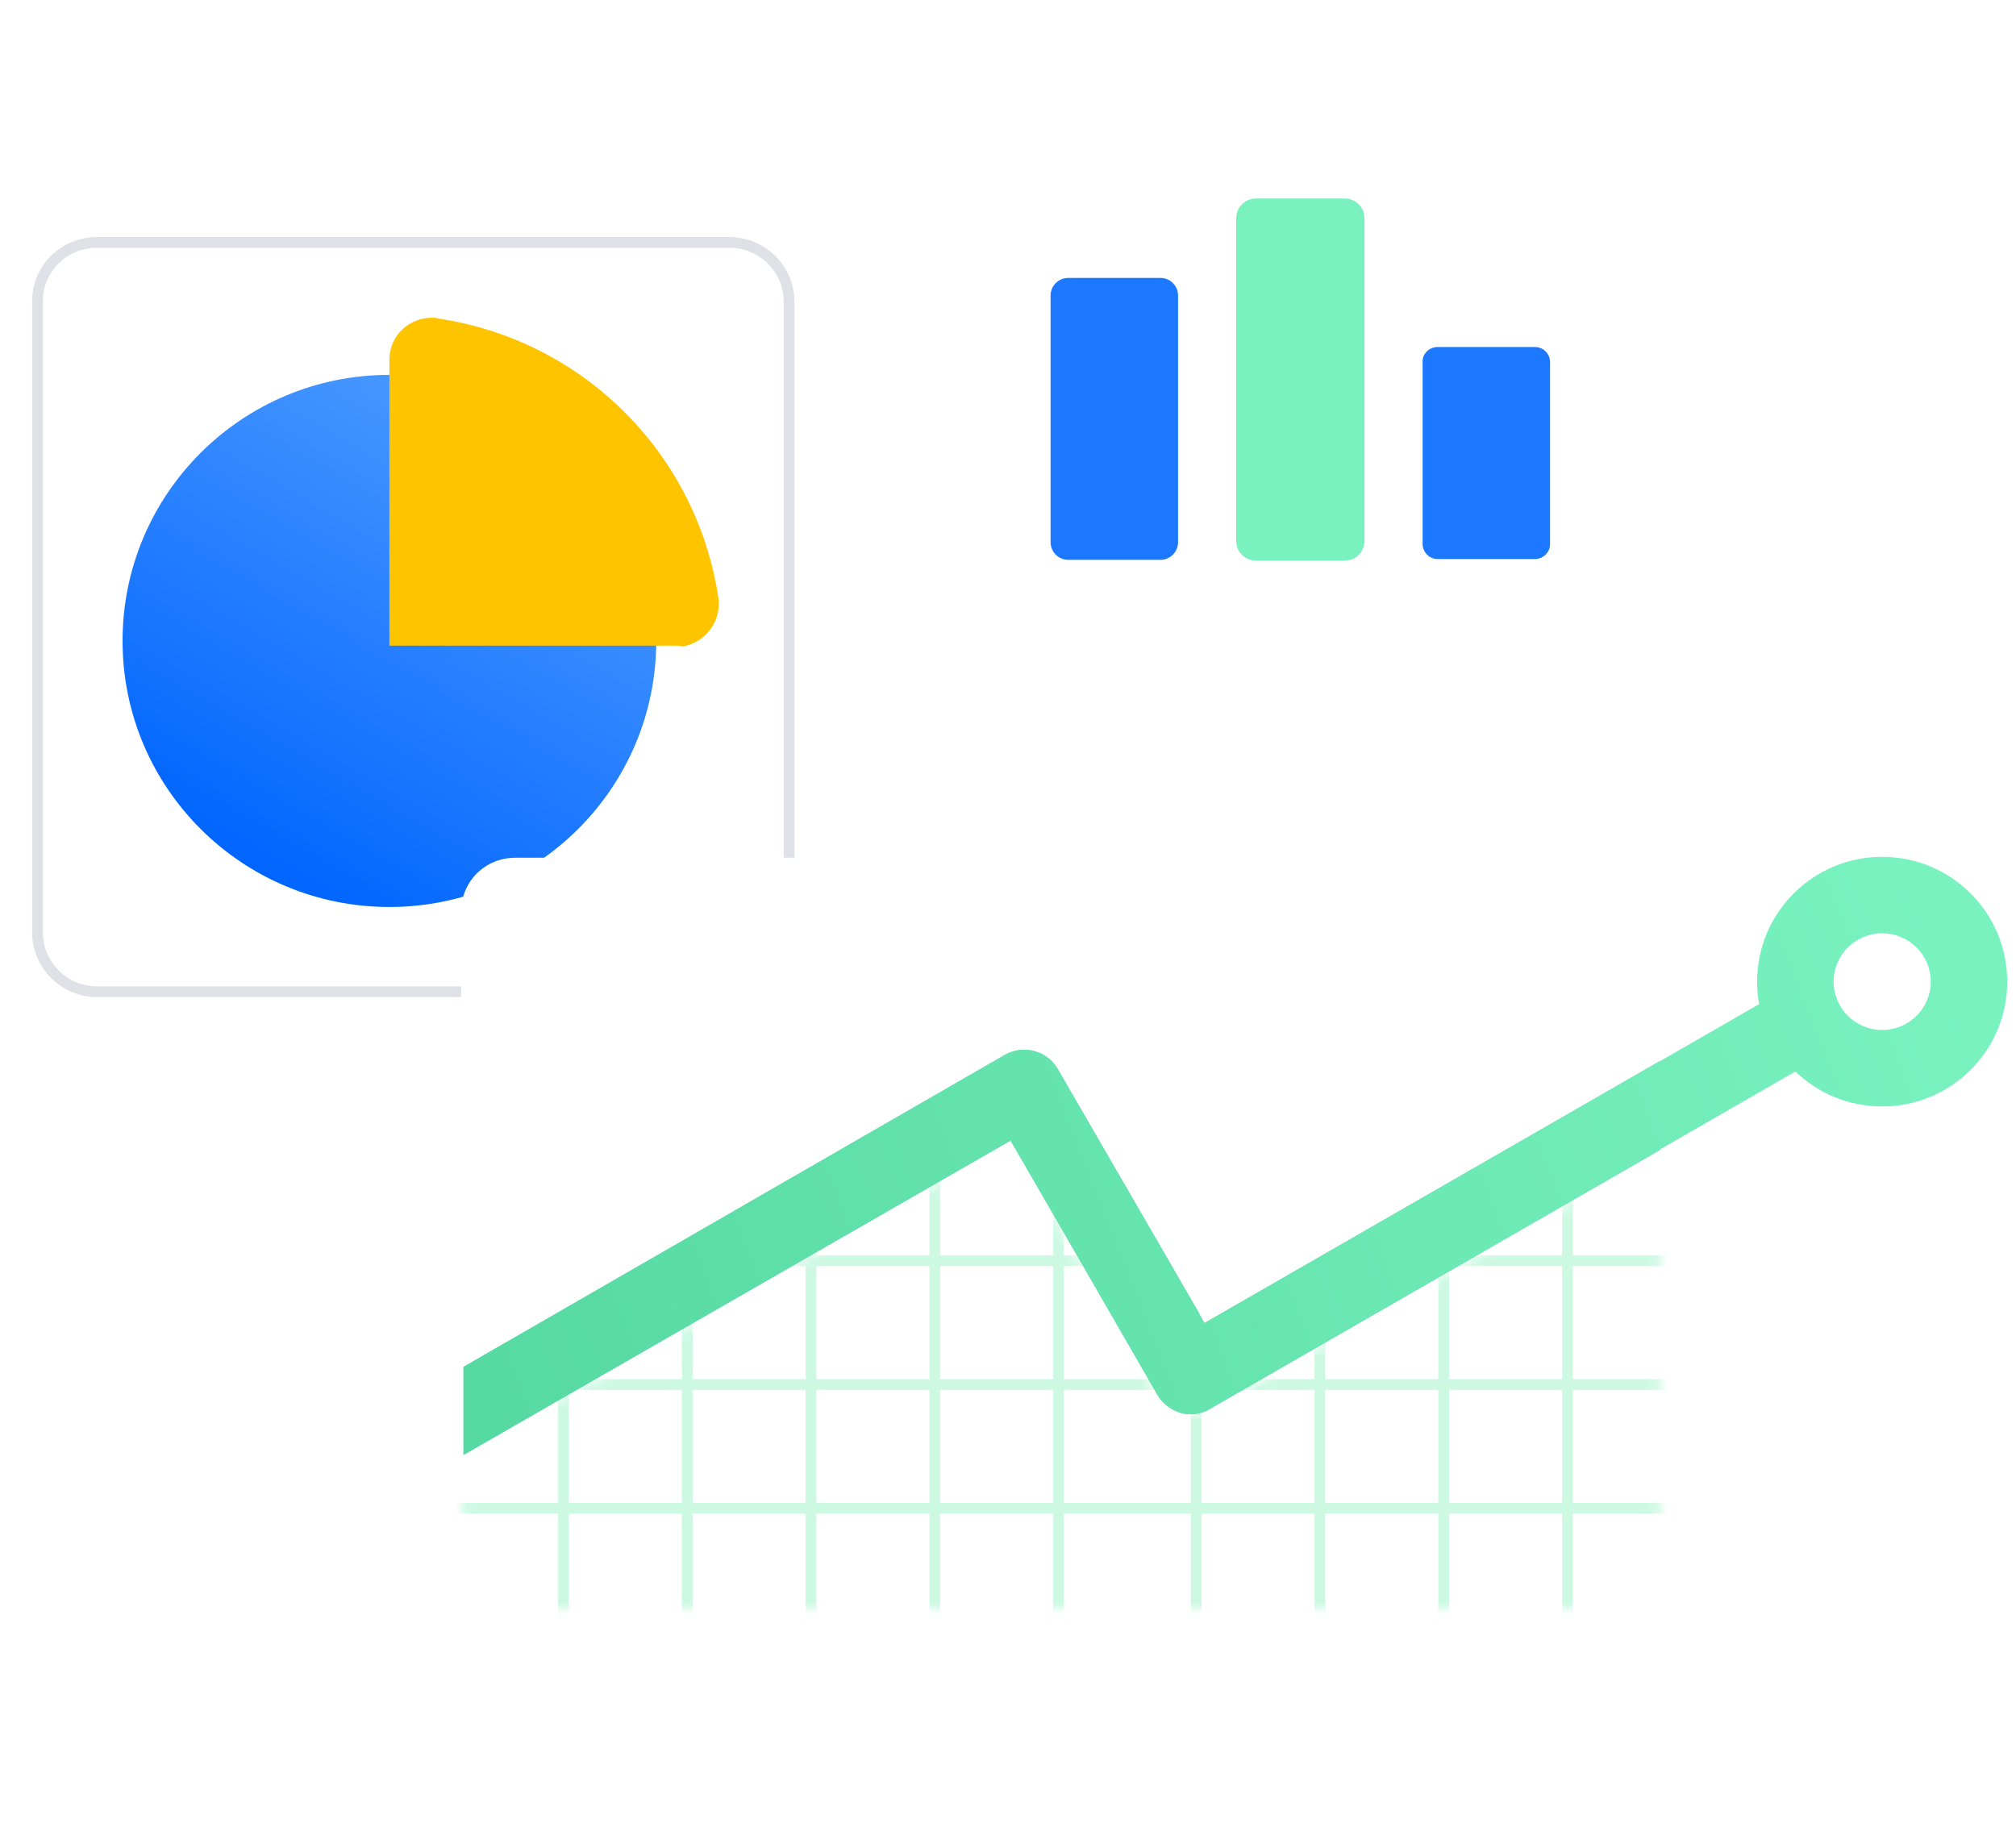
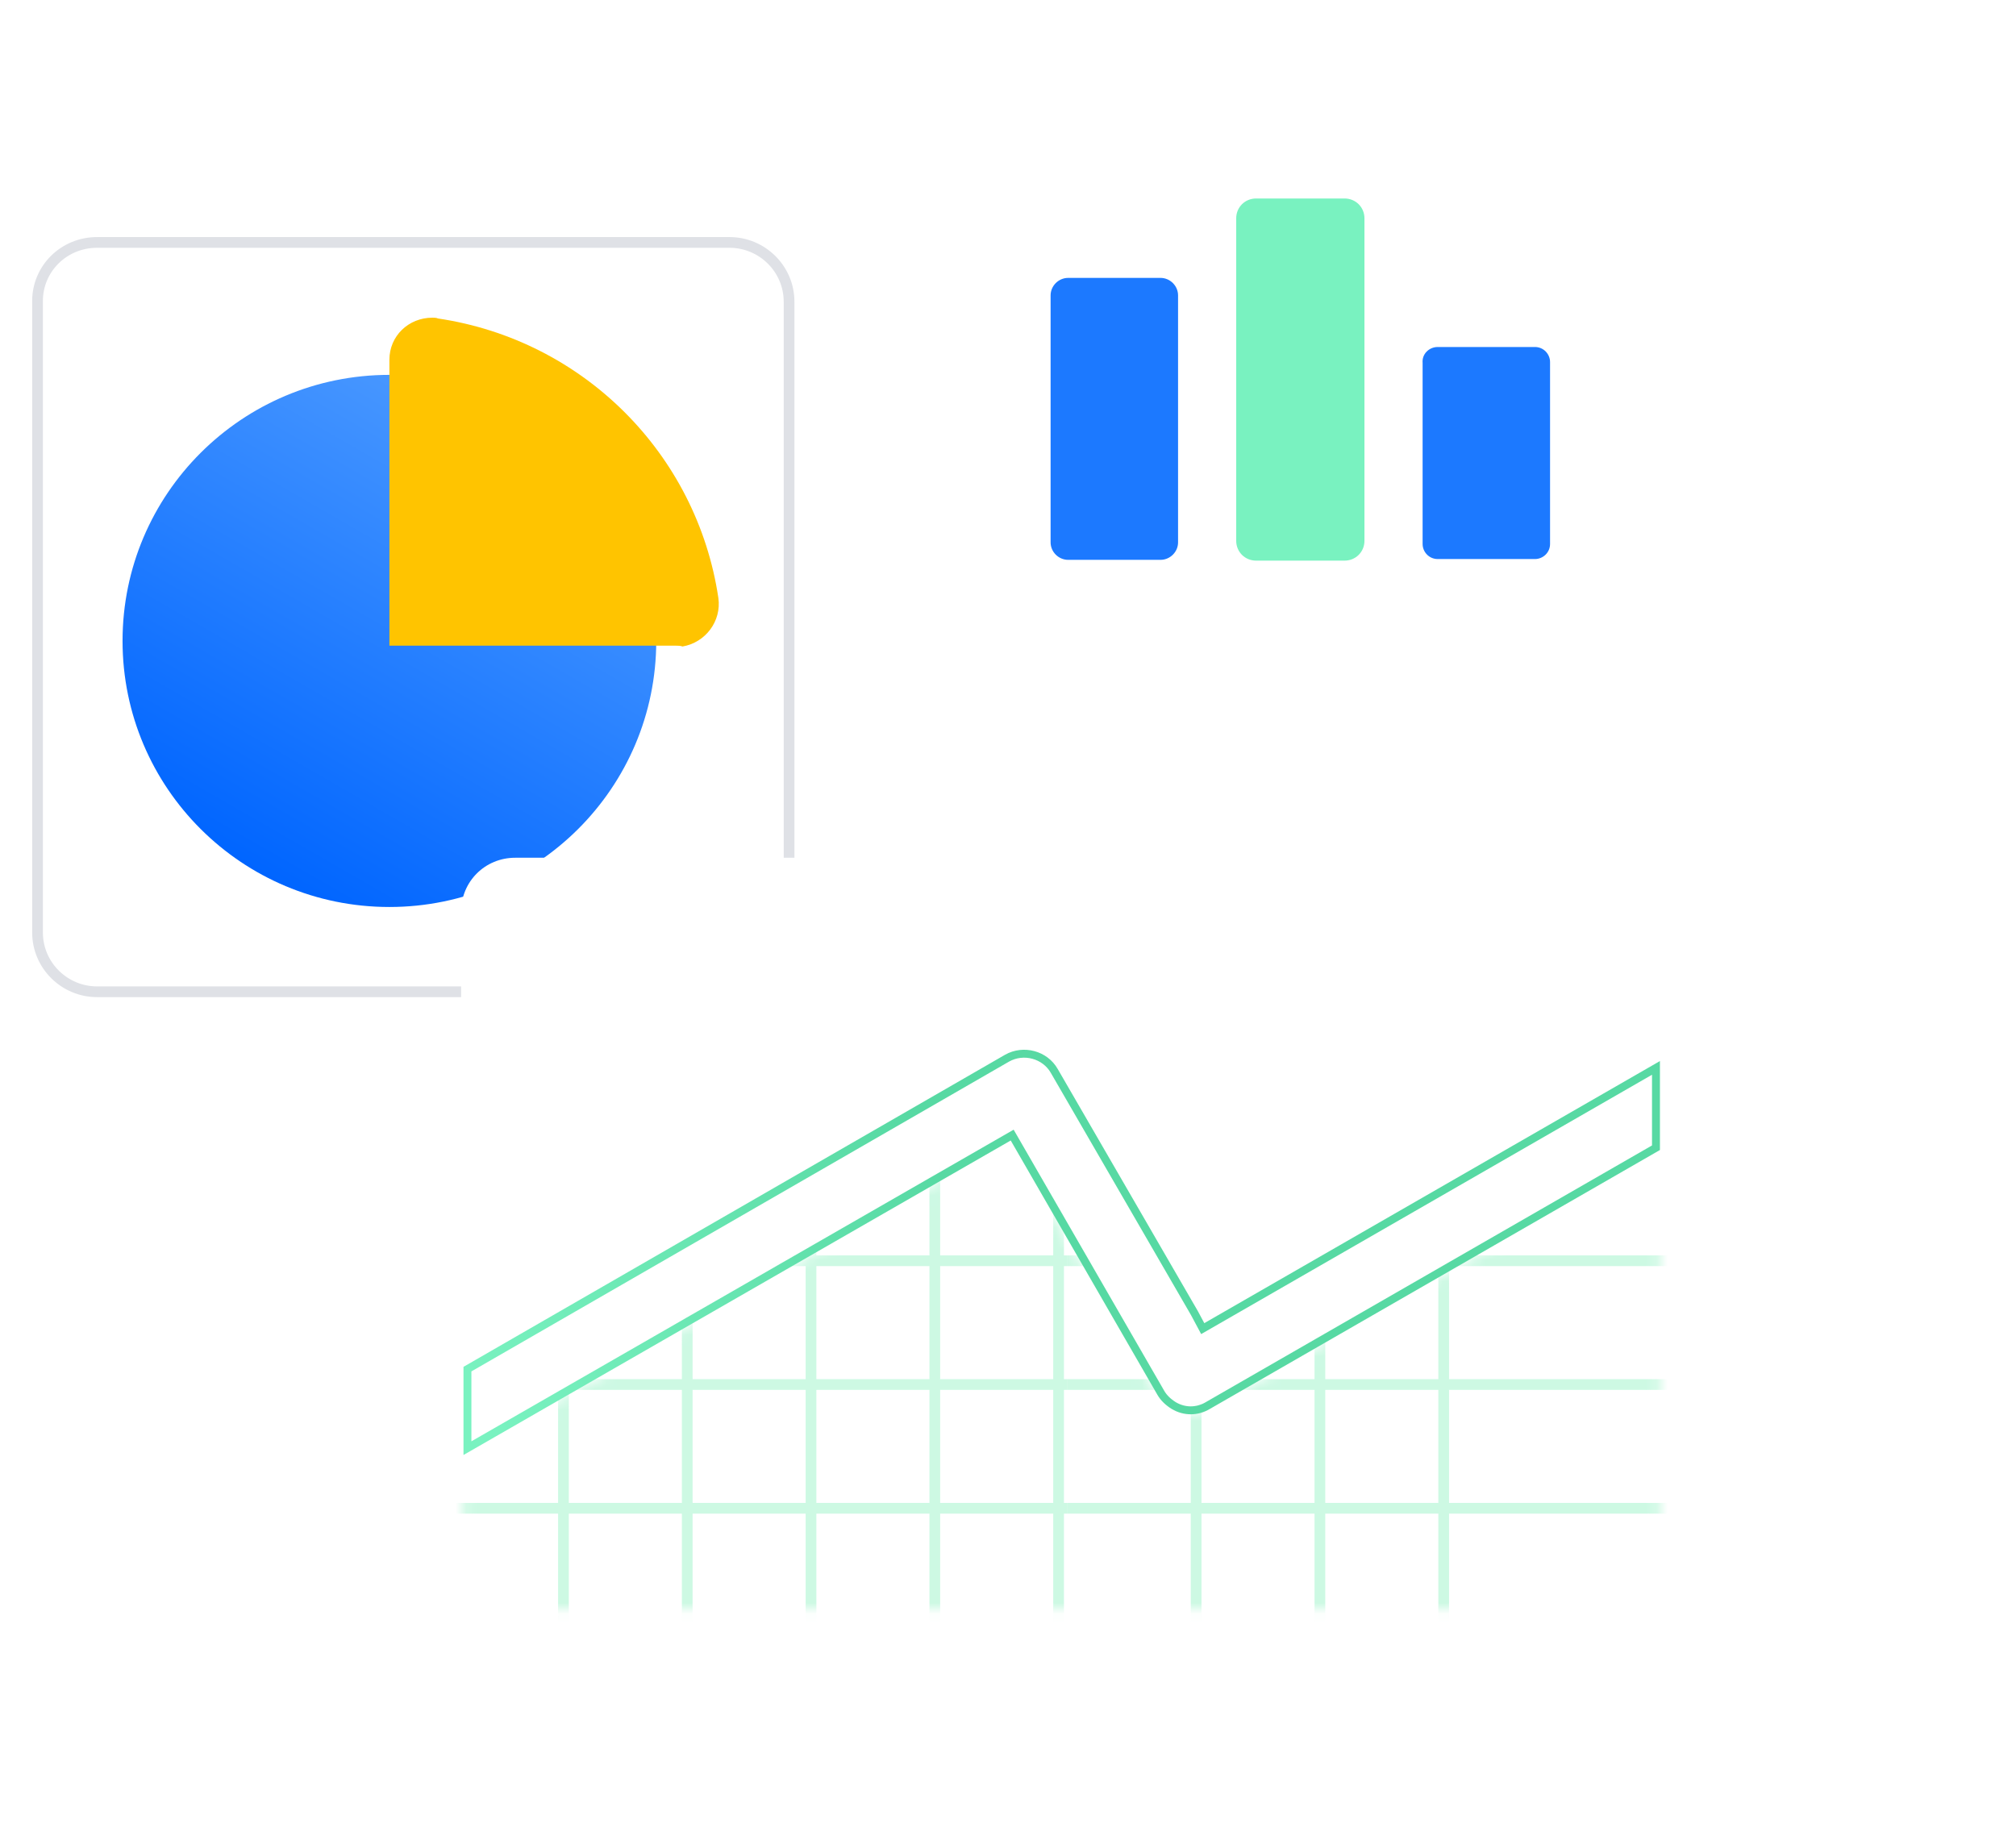
<svg xmlns="http://www.w3.org/2000/svg" width="188" height="170" viewBox="0 0 188 170" fill="none">
  <path d="M68.032 22.611H9.051C5.959 22.611 3.5 25.051 3.5 28.074V86.963C3.5 90.06 6.033 92.5 9.051 92.5H68.032C71.135 92.5 73.584 89.977 73.584 86.963V28.148C73.584 25.051 71.051 22.611 68.032 22.611Z" stroke="#DFE1E6" />
  <path d="M36.313 84.593C50.057 84.593 61.198 73.483 61.198 59.778C61.198 46.073 50.057 34.963 36.313 34.963C22.57 34.963 11.428 46.073 11.428 59.778C11.428 73.483 22.57 84.593 36.313 84.593Z" fill="url(#paint0_linear)" />
  <path fill-rule="evenodd" clip-rule="evenodd" d="M63.055 60.222H36.313V33.556C36.313 31.334 38.096 29.63 40.325 29.63C40.473 29.63 40.696 29.63 40.844 29.704C54.364 31.704 64.987 42.297 66.992 55.778C67.289 57.926 65.804 59.926 63.65 60.297C63.427 60.222 63.278 60.222 63.055 60.222Z" fill="#FFC400" />
  <g filter="url(#filter0_d)">
    <path d="M48.051 72H149.597C152.345 72 154.648 74.222 154.648 77.037V144.741C154.648 147.481 152.419 149.778 149.597 149.778H48.051C45.303 149.778 43 147.556 43 144.741V77.037C43 74.222 45.228 72 48.051 72Z" fill="white" />
  </g>
  <mask id="mask0" mask-type="alpha" maskUnits="userSpaceOnUse" x="43" y="106" width="112" height="45">
    <path opacity="0.6" d="M112.825 131.408C111.711 132.074 110.374 132.074 109.26 131.408C108.74 131.111 108.294 130.667 107.923 130.074L94.18 106.371L43.148 135.778V145.037C43.148 147.778 45.376 150.074 48.199 150.074H149.744C152.493 150.074 154.795 147.852 154.795 145.111V107.334L112.825 131.408Z" fill="#C4C4C4" />
  </mask>
  <g mask="url(#mask0)">
-     <line x1="99.5" y1="106.044" x2="40.5" y2="106.044" stroke="#ABF5D1" />
    <line x1="99.5" y1="117.587" x2="40.5" y2="117.587" stroke="#ABF5D1" />
    <line x1="99.5" y1="129.131" x2="40.5" y2="129.131" stroke="#ABF5D1" />
    <line x1="99.5" y1="140.674" x2="40.5" y2="140.674" stroke="#ABF5D1" />
    <line x1="52.544" y1="94" x2="52.544" y2="153" stroke="#ABF5D1" />
    <line x1="64.087" y1="94" x2="64.087" y2="153" stroke="#ABF5D1" />
    <line x1="75.63" y1="94" x2="75.63" y2="153" stroke="#ABF5D1" />
    <line x1="87.174" y1="94" x2="87.174" y2="153" stroke="#ABF5D1" />
    <line x1="98.718" y1="94" x2="98.718" y2="153" stroke="#ABF5D1" />
    <line x1="158.5" y1="106.044" x2="99.5" y2="106.044" stroke="#ABF5D1" />
    <line x1="158.5" y1="117.587" x2="99.5" y2="117.587" stroke="#ABF5D1" />
    <line x1="158.5" y1="129.131" x2="99.5" y2="129.131" stroke="#ABF5D1" />
    <line x1="158.5" y1="140.674" x2="99.5" y2="140.674" stroke="#ABF5D1" />
    <line x1="111.544" y1="94" x2="111.544" y2="153" stroke="#ABF5D1" />
    <line x1="123.087" y1="94" x2="123.087" y2="153" stroke="#ABF5D1" />
    <line x1="134.63" y1="94" x2="134.63" y2="153" stroke="#ABF5D1" />
-     <line x1="146.174" y1="94" x2="146.174" y2="153" stroke="#ABF5D1" />
  </g>
  <path fill-rule="evenodd" clip-rule="evenodd" d="M108.563 129.707C108.789 130.101 109.139 130.461 109.644 130.777C110.524 131.301 111.567 131.3 112.446 130.774L112.457 130.767L154.057 106.832V100.239L112.013 124.427L111.066 122.655L97.995 100.068C97.235 98.728 95.462 98.246 94.1 99.012C94.099 99.013 94.098 99.013 94.097 99.014L43.96 127.908V134.428L94.526 105.363L108.563 129.707ZM94.254 106.37L107.923 130.074C108.22 130.593 108.665 131.037 109.26 131.407C110.374 132.074 111.711 132.074 112.825 131.407L154.795 107.259V98.963L112.305 123.407L111.711 122.296L98.637 99.704C97.671 98 95.443 97.407 93.734 98.37L43.222 127.482V135.704L94.254 106.37Z" fill="url(#paint1_linear)" />
-   <path fill-rule="evenodd" clip-rule="evenodd" d="M170.989 91.556C170.989 89.075 173.009 87.047 175.52 87.047C178.032 87.047 180.052 89.075 180.052 91.556C180.052 94.036 178.032 96.064 175.52 96.064C173.009 96.064 170.989 94.036 170.989 91.556ZM175.52 79.916C169.089 79.916 163.858 85.118 163.858 91.556C163.858 92.271 163.922 92.972 164.046 93.651L154.795 98.98V98.963L112.325 123.396L111.979 122.798L111.711 122.297L98.637 99.704C97.671 98 95.443 97.408 93.734 98.371L43.222 127.482V135.704L94.234 106.382L100.893 117.884L107.923 130.074C108.22 130.593 108.665 131.037 109.26 131.408C110.374 132.074 111.711 132.074 112.825 131.408L154.795 107.259V107.21L167.425 99.935C169.524 101.955 172.379 103.196 175.52 103.196C181.952 103.196 187.183 97.994 187.183 91.556C187.183 85.118 181.952 79.916 175.52 79.916Z" fill="url(#paint2_linear)" />
-   <path d="M88.54 9.03H153.909C156.657 9.03 158.96 11.252 158.96 14.067V56.215C158.96 58.956 156.732 61.252 153.909 61.252H88.54C85.791 61.252 83.488 59.03 83.488 56.215V13.993C83.562 11.252 85.791 9.03 88.54 9.03Z" fill="white" />
  <path d="M99.608 25.919H108.225C109.116 25.919 109.859 26.66 109.859 27.549V50.586C109.859 51.475 109.116 52.215 108.225 52.215H99.608C98.716 52.215 97.973 51.475 97.973 50.586V27.549C97.973 26.66 98.716 25.919 99.608 25.919Z" fill="#1C79FF" />
  <path d="M117.138 18.512H125.384C126.424 18.512 127.241 19.326 127.241 20.364V50.438C127.241 51.475 126.424 52.289 125.384 52.289H117.138C116.098 52.289 115.281 51.475 115.281 50.438V20.364C115.281 19.326 116.098 18.512 117.138 18.512Z" fill="#79F2C0" />
  <path d="M134.075 32.364H143.138C143.955 32.364 144.549 33.03 144.549 33.771V50.734C144.549 51.549 143.881 52.141 143.138 52.141H134.075C133.258 52.141 132.664 51.475 132.664 50.734V33.845C132.59 33.03 133.258 32.364 134.075 32.364Z" fill="#1C79FF" />
  <defs>
    <filter id="filter0_d" x="31" y="68" width="135.648" height="101.778" filterUnits="userSpaceOnUse" color-interpolation-filters="sRGB">
      <feFlood flood-opacity="0" result="BackgroundImageFix" />
      <feColorMatrix in="SourceAlpha" type="matrix" values="0 0 0 0 0 0 0 0 0 0 0 0 0 0 0 0 0 0 127 0" />
      <feOffset dy="8" />
      <feGaussianBlur stdDeviation="6" />
      <feColorMatrix type="matrix" values="0 0 0 0 0.035 0 0 0 0 0.118 0 0 0 0 0.259 0 0 0 0.15 0" />
      <feBlend mode="normal" in2="BackgroundImageFix" result="effect1_dropShadow" />
      <feBlend mode="normal" in="SourceGraphic" in2="effect1_dropShadow" result="shape" />
    </filter>
    <linearGradient id="paint0_linear" x1="23.836" y1="81.308" x2="48.626" y2="38.246" gradientUnits="userSpaceOnUse">
      <stop stop-color="#0065FF" />
      <stop offset="1" stop-color="#4C9AFF" />
    </linearGradient>
    <linearGradient id="paint1_linear" x1="45" y1="131" x2="95.5" y2="103.5" gradientUnits="userSpaceOnUse">
      <stop stop-color="#79F2C0" />
      <stop offset="0.841" stop-color="#57D9A3" />
    </linearGradient>
    <linearGradient id="paint2_linear" x1="46.5" y1="132" x2="178.5" y2="80" gradientUnits="userSpaceOnUse">
      <stop stop-color="#57D9A3" />
      <stop offset="1" stop-color="#79F2C0" />
    </linearGradient>
  </defs>
</svg>